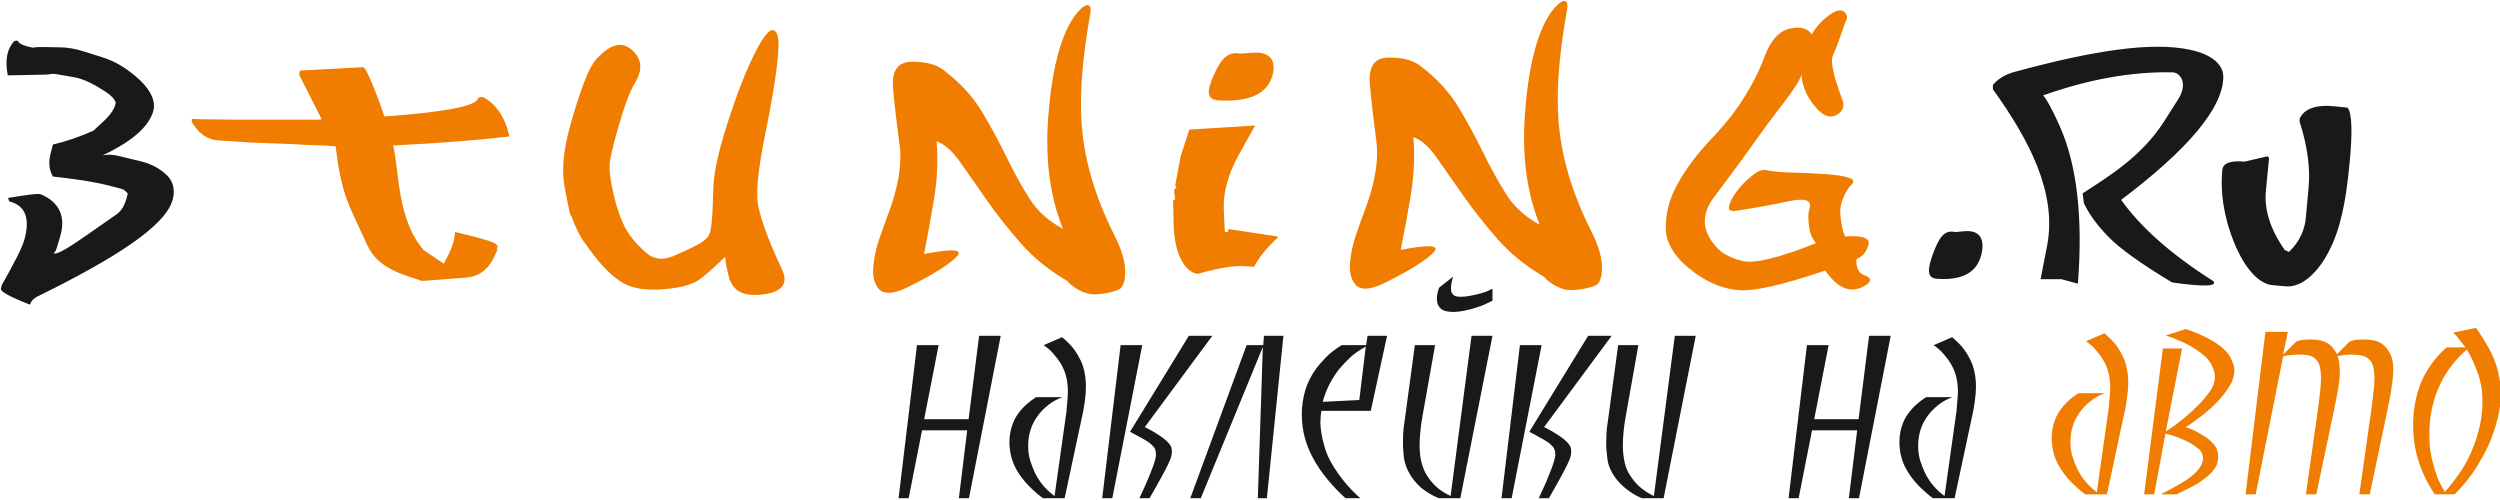
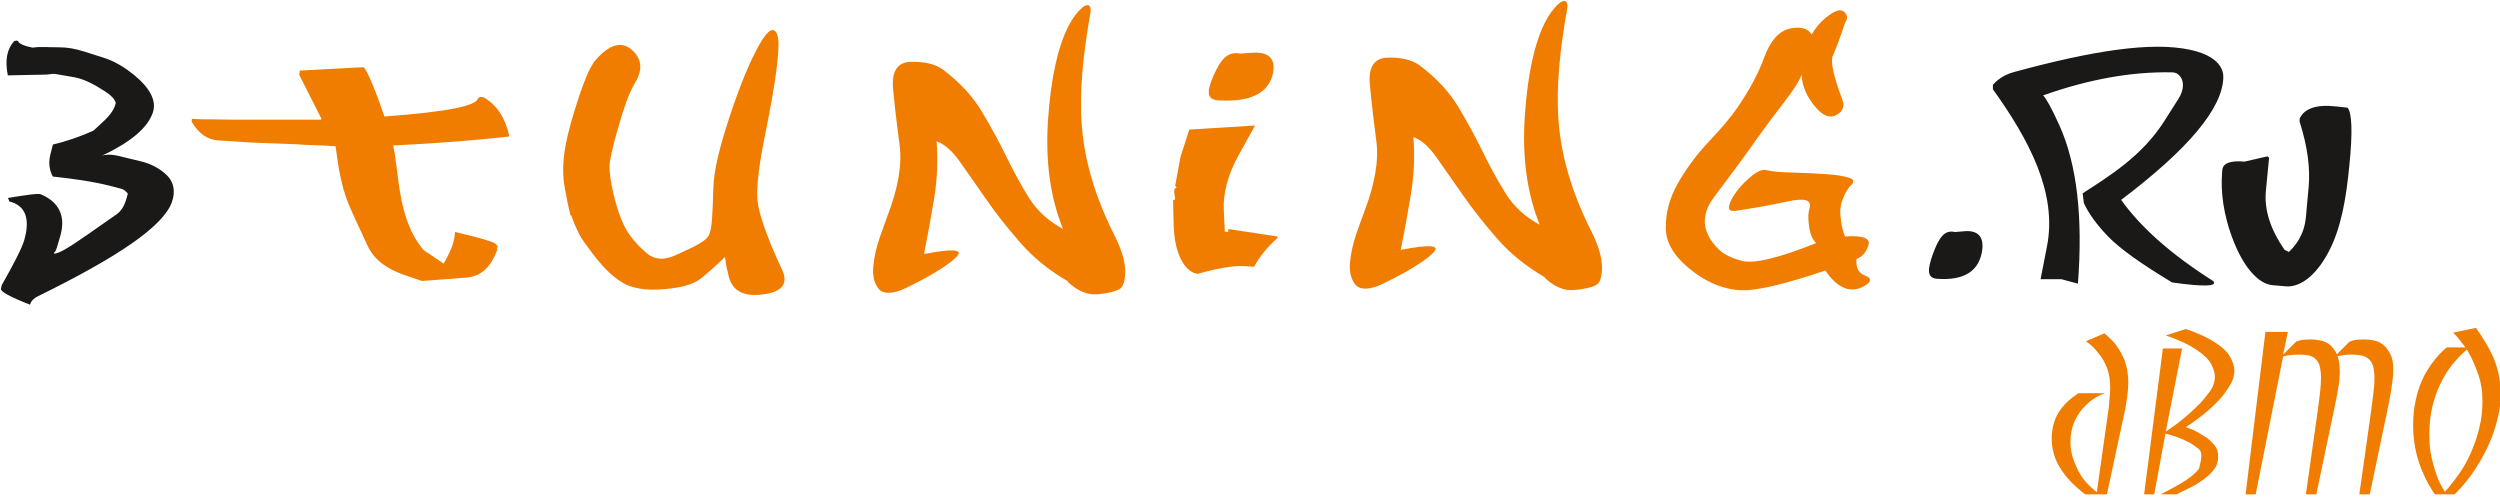
<svg xmlns="http://www.w3.org/2000/svg" width="138.5pt" height="27.7pt" viewBox="0 0 138.5 27.7" version="1.1">
  <defs>
    <clipPath id="clip1">
      <path d="M 49 15 L 110 15 L 110 27.699 L 49 27.699 Z M 49 15 " />
    </clipPath>
    <clipPath id="clip2">
      <path d="M 113 18 L 138.5 18 L 138.5 27.699 L 113 27.699 Z M 113 18 " />
    </clipPath>
  </defs>
  <g id="surface1">
    <path style=" stroke:none;fill-rule:evenodd;fill:rgb(10.594%,9.813%,9.424%);fill-opacity:1;" d="M 3.305 2.621 C 3.715 2.621 4.172 2.699 4.652 2.852 L 5.758 3.203 C 6.422 3.418 6.973 3.781 7.441 4.164 C 8.297 4.867 8.684 5.578 8.473 6.219 C 8.18 7.109 7.191 7.895 5.66 8.621 C 5.762 8.582 6.082 8.52 6.578 8.641 L 7.805 8.938 C 8.375 9.074 8.883 9.348 9.27 9.734 C 9.617 10.078 9.73 10.613 9.527 11.184 C 9.059 12.535 6.52 14.242 2.121 16.402 C 1.852 16.531 1.707 16.707 1.664 16.879 C 0.547 16.445 0.016 16.148 0.051 16 L 0.098 15.793 C 0.797 14.559 1.227 13.723 1.348 13.285 C 1.684 12.094 1.402 11.379 0.516 11.16 L 0.445 10.965 C 1.508 10.793 2.121 10.703 2.266 10.766 C 3.293 11.203 3.652 12 3.34 13.074 L 3.199 13.551 C 3.121 13.828 3.066 13.977 3 13.984 L 2.988 14.043 C 3.191 14.094 3.809 13.727 4.863 12.988 L 6.457 11.875 C 6.852 11.602 6.977 11.129 7.082 10.73 C 6.969 10.582 6.848 10.492 6.73 10.461 L 6.176 10.316 C 5.074 10.031 3.977 9.898 2.93 9.781 C 2.82 9.594 2.637 9.164 2.789 8.562 L 2.93 8.008 C 3.656 7.836 4.41 7.582 5.18 7.238 L 5.734 6.723 C 6.117 6.363 6.355 6.031 6.414 5.688 C 6.348 5.492 6.164 5.285 5.848 5.082 C 5.273 4.707 4.691 4.379 4.082 4.273 L 3.062 4.098 C 2.902 4.07 2.727 4.129 2.559 4.133 C 1.738 4.152 1.027 4.16 0.434 4.176 C 0.266 3.348 0.383 2.715 0.785 2.281 L 0.906 2.246 L 0.996 2.27 C 1.043 2.418 1.312 2.539 1.805 2.641 C 2.188 2.574 2.68 2.621 3.281 2.621 Z M 107.312 15.445 C 106.746 15.406 106.773 14.93 107.082 14.074 C 107.418 13.152 107.727 12.715 108.309 12.855 L 108.84 12.809 C 109.703 12.738 109.957 13.266 109.777 14.062 C 109.562 15.02 108.805 15.555 107.312 15.445 Z M 113.188 5.285 C 113.352 5.441 113.664 5.996 114.098 6.961 C 115.07 9.129 115.398 12.051 115.117 15.715 L 114.207 15.469 L 113.047 15.469 L 113.406 13.629 C 113.98 10.688 112.406 7.734 110.406 4.945 L 110.406 4.699 C 110.742 4.32 111.148 4.105 111.602 3.984 C 115.945 2.801 119.191 2.301 121.316 2.754 C 122.57 3.02 123.188 3.594 123.172 4.289 C 123.133 6 121.23 8.262 117.512 11.074 C 118.609 12.613 120.312 14.113 122.617 15.574 C 122.863 15.871 122.098 15.895 120.336 15.648 C 118.613 14.613 117.438 13.77 116.801 13.113 C 116.164 12.457 115.715 11.836 115.445 11.25 L 115.379 10.711 C 116.863 9.75 118.672 8.645 119.898 6.715 L 120.688 5.473 C 121.027 4.938 120.957 4.508 120.828 4.301 C 120.719 4.133 120.574 4.012 120.336 4.008 C 118.082 3.961 115.703 4.395 113.188 5.285 Z M 130.156 9.152 C 129.977 10.988 129.703 12.656 128.984 13.992 C 128.25 15.367 127.355 15.93 126.629 15.863 L 125.883 15.797 C 125.203 15.734 124.395 14.984 123.762 13.418 C 123.137 11.863 123.031 10.551 123.102 9.598 L 123.113 9.434 C 123.141 9.039 123.566 8.883 124.348 8.953 L 125.621 8.66 L 125.707 8.742 L 125.531 10.57 C 125.43 11.625 125.781 12.719 126.574 13.848 L 126.805 13.957 C 127.117 13.66 127.652 13.062 127.746 12.035 L 127.898 10.367 C 127.996 9.293 127.828 8.078 127.395 6.727 L 127.406 6.562 C 127.652 6.02 128.32 5.773 129.398 5.895 L 130.055 5.965 C 130.301 6.254 130.34 7.316 130.156 9.152 Z M 130.156 9.152 " />
    <g clip-path="url(#clip1)" clip-rule="nonzero">
-       <path style=" stroke:none;fill-rule:evenodd;fill:rgb(10.594%,9.813%,9.424%);fill-opacity:1;" d="M 53.68 27.602 L 53.121 27.602 L 53.582 23.84 L 51.082 23.84 L 50.34 27.602 L 49.781 27.602 L 50.801 19.121 L 52 19.121 L 51.199 23.223 L 53.66 23.223 L 54.242 18.602 L 55.441 18.602 Z M 58.84 18.68 C 58.883 18.707 59.008 18.824 59.223 19.031 C 59.434 19.238 59.621 19.496 59.781 19.801 C 60.035 20.242 60.16 20.789 60.16 21.441 C 60.16 21.668 60.141 21.926 60.102 22.211 C 60.062 22.5 60.023 22.734 59.98 22.922 L 58.98 27.602 L 57.781 27.602 C 57.594 27.469 57.383 27.293 57.152 27.07 C 56.918 26.852 56.707 26.609 56.52 26.344 C 56.293 26.023 56.137 25.707 56.051 25.402 C 55.965 25.094 55.922 24.797 55.922 24.504 C 55.922 24.195 55.965 23.906 56.051 23.633 C 56.137 23.359 56.254 23.121 56.402 22.922 C 56.535 22.734 56.691 22.562 56.871 22.402 C 57.051 22.242 57.227 22.109 57.402 22 L 58.863 22 C 58.566 22.109 58.309 22.25 58.082 22.43 C 57.855 22.613 57.66 22.809 57.5 23.023 C 57.141 23.504 56.961 24.062 56.961 24.703 C 56.961 24.996 56.996 25.262 57.07 25.504 C 57.145 25.742 57.234 25.977 57.34 26.203 C 57.488 26.496 57.656 26.746 57.84 26.953 C 58.027 27.16 58.223 27.336 58.422 27.48 L 59.062 22.941 C 59.074 22.887 59.086 22.805 59.09 22.691 C 59.098 22.578 59.109 22.457 59.121 22.332 C 59.137 22.207 59.145 22.082 59.152 21.961 C 59.16 21.84 59.16 21.75 59.16 21.68 C 59.16 21.363 59.121 21.059 59.043 20.773 C 58.961 20.484 58.82 20.203 58.621 19.922 C 58.566 19.855 58.477 19.746 58.352 19.59 C 58.227 19.438 58.047 19.281 57.82 19.121 Z M 63.281 19.121 L 61.621 27.602 L 61.062 27.602 L 62.082 19.121 Z M 67.164 18.602 L 63.422 23.66 L 63.582 23.742 C 63.77 23.836 63.961 23.949 64.164 24.082 C 64.309 24.176 64.418 24.254 64.492 24.312 C 64.566 24.371 64.629 24.43 64.684 24.48 C 64.734 24.535 64.789 24.602 64.844 24.684 C 64.895 24.762 64.922 24.875 64.922 25.023 C 64.922 25.168 64.891 25.32 64.82 25.48 C 64.754 25.641 64.656 25.848 64.523 26.102 C 64.469 26.207 64.383 26.367 64.262 26.582 C 64.141 26.797 64.047 26.961 63.98 27.082 L 63.684 27.602 L 63.121 27.602 L 63.461 26.863 C 63.527 26.715 63.598 26.551 63.672 26.363 C 63.746 26.176 63.809 26.016 63.863 25.883 C 63.941 25.656 63.992 25.496 64.012 25.402 C 64.031 25.309 64.043 25.234 64.043 25.184 C 64.043 24.996 63.996 24.848 63.902 24.742 C 63.809 24.637 63.707 24.547 63.602 24.48 C 63.441 24.375 63.324 24.305 63.254 24.273 C 63.18 24.238 63.09 24.188 62.98 24.121 L 62.602 23.922 L 65.863 18.602 Z M 69.984 19.121 L 70.023 18.602 L 71.102 18.602 L 70.184 27.602 L 69.684 27.602 L 69.961 19.223 L 66.523 27.602 L 65.941 27.602 L 69.062 19.121 Z M 75.664 19.203 C 75.316 19.387 75.027 19.59 74.793 19.812 C 74.559 20.031 74.352 20.254 74.164 20.48 C 73.738 21.043 73.441 21.637 73.281 22.262 L 75.305 22.16 Z M 75.941 22.762 L 73.203 22.762 L 73.184 22.902 C 73.168 23.008 73.16 23.156 73.152 23.34 C 73.145 23.527 73.164 23.746 73.203 23.992 C 73.242 24.238 73.305 24.508 73.395 24.801 C 73.48 25.094 73.609 25.391 73.781 25.684 C 73.957 25.988 74.176 26.309 74.441 26.641 C 74.711 26.977 75.016 27.297 75.363 27.602 L 74.543 27.602 C 74.223 27.32 73.895 26.98 73.562 26.582 C 73.23 26.184 72.949 25.77 72.723 25.344 C 72.535 24.996 72.391 24.625 72.281 24.23 C 72.176 23.84 72.121 23.41 72.121 22.941 C 72.121 22.488 72.188 22.047 72.312 21.621 C 72.441 21.195 72.648 20.781 72.941 20.383 C 73.035 20.262 73.191 20.082 73.414 19.84 C 73.633 19.602 73.938 19.363 74.324 19.121 L 75.684 19.121 L 75.762 18.602 L 76.844 18.602 Z M 82.684 16.66 L 82.605 16.699 C 82.496 16.754 82.379 16.812 82.242 16.871 C 82.109 16.93 81.996 16.973 81.902 17 C 81.676 17.082 81.438 17.148 81.184 17.199 C 80.93 17.254 80.699 17.281 80.484 17.281 C 80.391 17.281 80.285 17.27 80.164 17.25 C 80.043 17.23 79.938 17.188 79.844 17.121 C 79.777 17.066 79.719 16.996 79.672 16.902 C 79.629 16.809 79.605 16.688 79.605 16.543 C 79.605 16.473 79.609 16.395 79.625 16.301 C 79.637 16.207 79.672 16.086 79.723 15.941 L 80.504 15.32 C 80.477 15.402 80.449 15.5 80.426 15.621 C 80.398 15.742 80.383 15.855 80.383 15.961 C 80.383 16 80.387 16.055 80.395 16.121 C 80.402 16.188 80.438 16.254 80.504 16.32 C 80.559 16.375 80.621 16.406 80.695 16.422 C 80.766 16.434 80.836 16.441 80.902 16.441 C 81.051 16.441 81.203 16.43 81.363 16.402 C 81.523 16.375 81.684 16.34 81.844 16.301 C 82.004 16.262 82.133 16.223 82.234 16.191 C 82.336 16.156 82.438 16.113 82.543 16.062 L 82.684 16 Z M 80.902 27.602 L 79.703 27.602 C 79.238 27.402 78.871 27.168 78.605 26.902 C 78.336 26.637 78.137 26.363 78.004 26.082 C 77.871 25.801 77.789 25.527 77.766 25.262 C 77.738 24.996 77.723 24.762 77.723 24.562 C 77.723 24.414 77.727 24.25 77.734 24.062 C 77.738 23.875 77.77 23.609 77.824 23.262 L 78.383 19.121 L 79.504 19.121 L 78.805 23.062 C 78.766 23.273 78.727 23.535 78.695 23.84 C 78.66 24.148 78.645 24.43 78.645 24.684 C 78.645 24.934 78.668 25.191 78.715 25.453 C 78.762 25.711 78.848 25.961 78.973 26.203 C 79.102 26.441 79.273 26.672 79.492 26.891 C 79.715 27.113 80.004 27.309 80.363 27.48 L 81.523 18.602 L 82.684 18.602 Z M 85.406 19.121 L 83.746 27.602 L 83.184 27.602 L 84.203 19.121 Z M 89.285 18.602 L 85.543 23.66 L 85.703 23.742 C 85.891 23.836 86.086 23.949 86.285 24.082 C 86.43 24.176 86.543 24.254 86.613 24.312 C 86.688 24.371 86.75 24.43 86.805 24.48 C 86.859 24.535 86.91 24.602 86.965 24.684 C 87.02 24.762 87.043 24.875 87.043 25.023 C 87.043 25.168 87.012 25.32 86.945 25.48 C 86.879 25.641 86.777 25.848 86.645 26.102 C 86.59 26.207 86.504 26.367 86.383 26.582 C 86.266 26.797 86.172 26.961 86.105 27.082 L 85.805 27.602 L 85.246 27.602 L 85.586 26.863 C 85.652 26.715 85.723 26.551 85.793 26.363 C 85.867 26.176 85.93 26.016 85.984 25.883 C 86.062 25.656 86.113 25.496 86.133 25.402 C 86.156 25.309 86.164 25.234 86.164 25.184 C 86.164 24.996 86.117 24.848 86.023 24.742 C 85.93 24.637 85.832 24.547 85.723 24.48 C 85.562 24.375 85.449 24.305 85.375 24.273 C 85.301 24.238 85.211 24.188 85.105 24.121 L 84.723 23.922 L 87.984 18.602 Z M 92.164 27.602 L 90.965 27.602 C 90.699 27.496 90.434 27.344 90.164 27.141 C 89.898 26.941 89.672 26.715 89.484 26.461 C 89.246 26.129 89.102 25.797 89.055 25.461 C 89.008 25.129 88.984 24.828 88.984 24.562 C 88.984 24.414 88.988 24.25 88.996 24.062 C 89 23.875 89.031 23.609 89.086 23.262 L 89.645 19.121 L 90.766 19.121 L 90.066 23.062 C 90.023 23.273 89.988 23.535 89.953 23.84 C 89.922 24.148 89.906 24.43 89.906 24.684 C 89.906 24.988 89.938 25.297 90.004 25.613 C 90.07 25.926 90.203 26.215 90.406 26.48 C 90.551 26.695 90.734 26.891 90.953 27.062 C 91.176 27.234 91.398 27.375 91.625 27.48 L 92.785 18.602 L 93.945 18.602 Z M 102.988 27.602 L 102.426 27.602 L 102.887 23.84 L 100.387 23.84 L 99.645 27.602 L 99.086 27.602 L 100.105 19.121 L 101.305 19.121 L 100.508 23.223 L 102.965 23.223 L 103.547 18.602 L 104.746 18.602 Z M 108.148 18.68 C 108.188 18.707 108.312 18.824 108.527 19.031 C 108.738 19.238 108.926 19.496 109.086 19.801 C 109.34 20.242 109.469 20.789 109.469 21.441 C 109.469 21.668 109.445 21.926 109.406 22.211 C 109.367 22.5 109.328 22.734 109.285 22.922 L 108.285 27.602 L 107.086 27.602 C 106.898 27.469 106.691 27.293 106.457 27.07 C 106.223 26.852 106.012 26.609 105.828 26.344 C 105.602 26.023 105.441 25.707 105.355 25.402 C 105.27 25.094 105.227 24.797 105.227 24.504 C 105.227 24.195 105.27 23.906 105.355 23.633 C 105.441 23.359 105.559 23.121 105.707 22.922 C 105.84 22.734 105.996 22.562 106.176 22.402 C 106.355 22.242 106.535 22.109 106.707 22 L 108.168 22 C 107.875 22.109 107.613 22.25 107.387 22.43 C 107.16 22.613 106.965 22.809 106.805 23.023 C 106.445 23.504 106.266 24.062 106.266 24.703 C 106.266 24.996 106.305 25.262 106.375 25.504 C 106.449 25.742 106.539 25.977 106.648 26.203 C 106.793 26.496 106.961 26.746 107.148 26.953 C 107.332 27.16 107.527 27.336 107.727 27.48 L 108.367 22.941 C 108.379 22.887 108.391 22.805 108.398 22.691 C 108.402 22.578 108.414 22.457 108.426 22.332 C 108.441 22.207 108.449 22.082 108.457 21.961 C 108.465 21.84 108.469 21.75 108.469 21.68 C 108.469 21.363 108.426 21.059 108.348 20.773 C 108.266 20.484 108.125 20.203 107.926 19.922 C 107.875 19.855 107.785 19.746 107.656 19.59 C 107.531 19.438 107.352 19.281 107.125 19.121 Z M 108.148 18.68 " />
-     </g>
+       </g>
    <path style=" stroke:none;fill-rule:evenodd;fill:rgb(94.139%,48.631%,0%);fill-opacity:1;" d="M 13.902 7.895 L 16.32 7.988 C 17.258 8.062 17.809 8.031 18.59 8.105 C 18.957 10.98 19.305 11.258 20.344 13.574 C 20.957 14.945 22.477 15.238 23.379 15.566 L 25.789 15.383 C 26.562 15.324 27.152 14.926 27.559 13.809 L 27.488 13.715 L 27.574 13.727 L 27.574 13.645 L 27.5 13.562 C 27.512 13.445 26.746 13.211 25.207 12.852 L 25.191 13.027 C 25.156 13.48 24.922 14.008 24.582 14.605 L 23.473 13.859 C 21.992 12.137 22.121 9.508 21.781 8.059 C 24.199 7.941 26.336 7.777 28.188 7.566 L 28.203 7.484 C 27.977 6.492 27.5 5.793 26.785 5.387 L 26.602 5.371 L 26.484 5.434 C 26.434 5.867 24.699 6.207 21.297 6.453 C 21.07 5.773 20.324 3.711 20.113 3.723 L 16.609 3.91 L 16.578 4.148 L 17.797 6.559 L 17.797 6.629 L 13.059 6.629 L 11.031 6.605 L 10.633 6.582 L 10.621 6.746 C 10.988 7.379 11.477 7.738 12.082 7.777 Z M 68.594 8.645 C 68.039 9.648 67.754 10.703 67.797 11.594 L 67.855 12.84 L 68.039 12.852 L 68.055 12.688 L 70.793 13.105 L 70.777 13.18 C 70.219 13.672 69.785 14.207 69.473 14.781 L 68.992 14.746 C 68.402 14.703 67.527 14.836 66.355 15.172 C 65.723 15.105 65.059 14.211 65.02 12.426 L 64.988 11.102 L 65.105 11.035 L 65.047 10.621 L 65.078 10.457 L 65.188 10.391 L 65.105 10.293 L 65.387 8.758 L 65.402 8.68 L 65.887 7.18 L 69.531 6.953 Z M 67.516 5.562 C 66.828 5.523 66.852 5.059 67.23 4.191 C 67.629 3.281 68.012 2.832 68.723 2.969 L 69.359 2.922 C 70.406 2.844 70.711 3.375 70.492 4.18 C 70.234 5.129 69.32 5.668 67.516 5.562 Z M 35.172 4.602 C 34.84 5.156 34.551 6.004 34.238 7.098 C 33.926 8.191 33.777 8.879 33.77 9.156 C 33.758 9.527 33.828 10.07 33.996 10.785 C 34.168 11.508 34.371 12.09 34.594 12.535 C 34.824 13 35.207 13.477 35.75 13.961 C 36.289 14.445 36.832 14.414 37.5 14.105 C 38.469 13.66 39.094 13.387 39.273 13.027 C 39.453 12.668 39.477 11.812 39.516 10.469 C 39.547 9.328 39.93 7.941 40.477 6.297 C 41.023 4.656 41.551 3.395 42.047 2.512 C 42.543 1.625 42.883 1.434 43.066 1.941 C 43.25 2.445 43.031 4.281 42.395 7.426 C 42.066 9.043 41.914 10.234 41.957 11 C 42 11.766 42.461 13.082 43.328 14.945 C 43.688 15.723 43.328 16.18 42.258 16.312 C 41.184 16.449 40.578 16.113 40.375 15.324 C 40.293 14.996 40.203 14.637 40.168 14.234 C 39.637 14.742 39.195 15.137 38.844 15.418 C 38.484 15.699 37.965 15.875 37.289 15.965 C 36.105 16.129 35.195 16.051 34.559 15.699 C 33.918 15.348 33.289 14.695 32.621 13.766 C 32.434 13.504 32.25 13.277 32.125 13.039 C 31.91 12.633 31.758 12.262 31.645 11.926 C 31.633 11.934 31.621 11.938 31.602 11.938 C 31.516 11.586 31.414 11.086 31.293 10.438 C 31.168 9.785 31.176 9.113 31.277 8.398 C 31.355 7.859 31.531 7.082 31.848 6.066 C 32.164 5.051 32.441 4.285 32.695 3.789 C 32.723 3.734 32.77 3.684 32.801 3.621 C 32.832 3.562 32.859 3.488 32.906 3.43 C 33.715 2.457 34.426 2.246 35.004 2.762 C 35.578 3.277 35.613 3.875 35.172 4.602 Z M 49.16 11.98 C 49.754 10.438 49.984 9.125 49.836 8.027 C 49.688 6.938 49.566 5.895 49.477 4.91 C 49.387 3.926 49.734 3.43 50.496 3.422 C 51.262 3.414 51.852 3.559 52.254 3.867 C 53.18 4.566 53.898 5.348 54.402 6.195 C 54.91 7.043 55.363 7.875 55.758 8.691 C 56.156 9.508 56.574 10.27 57.016 10.977 C 57.461 11.684 58.086 12.25 58.891 12.68 C 58.184 10.945 57.906 8.926 58.062 6.629 C 58.219 4.328 58.602 2.605 59.191 1.453 C 59.406 1.035 59.648 0.691 59.953 0.426 C 60.254 0.168 60.484 0.266 60.41 0.703 C 60.02 2.922 59.785 4.988 59.93 6.941 C 60.078 8.898 60.676 10.922 61.727 13.008 C 62.133 13.816 62.336 14.484 62.336 15.023 C 62.336 15.562 62.23 15.91 61.996 16.031 C 61.719 16.176 61.305 16.258 60.77 16.305 C 60.234 16.348 59.688 16.113 59.133 15.598 C 59.141 15.605 59.168 15.609 59.203 15.609 C 58.152 15.008 57.266 14.289 56.539 13.461 C 55.809 12.625 55.172 11.82 54.629 11.035 C 54.086 10.246 53.598 9.555 53.176 8.957 C 52.75 8.352 52.32 7.98 51.887 7.828 C 51.969 8.867 51.926 9.934 51.746 11.023 C 51.566 12.109 51.379 13.133 51.191 14.074 C 52.754 13.77 53.363 13.809 53.027 14.188 C 52.691 14.566 51.773 15.188 50.227 15.938 C 49.461 16.312 48.93 16.297 48.684 16.008 C 48.438 15.719 48.336 15.316 48.379 14.797 C 48.422 14.273 48.539 13.73 48.734 13.168 C 48.934 12.598 49.078 12.203 49.16 11.98 Z M 75.574 11.746 C 76.168 10.207 76.395 8.891 76.246 7.797 C 76.102 6.703 75.98 5.664 75.891 4.68 C 75.801 3.695 76.145 3.199 76.91 3.191 C 77.676 3.184 78.262 3.328 78.668 3.637 C 79.594 4.336 80.309 5.113 80.816 5.965 C 81.32 6.809 81.773 7.645 82.172 8.461 C 82.566 9.273 82.988 10.035 83.43 10.742 C 83.875 11.453 84.5 12.02 85.301 12.449 C 84.598 10.715 84.316 8.695 84.477 6.395 C 84.633 4.094 85.016 2.375 85.602 1.223 C 85.816 0.805 86.062 0.461 86.367 0.195 C 86.668 -0.062 86.898 0.035 86.824 0.473 C 86.434 2.691 86.195 4.754 86.344 6.711 C 86.492 8.668 87.09 10.691 88.141 12.773 C 88.547 13.582 88.75 14.25 88.75 14.793 C 88.75 15.332 88.645 15.68 88.41 15.801 C 88.129 15.941 87.719 16.027 87.18 16.07 C 86.648 16.117 86.102 15.883 85.547 15.367 C 85.555 15.375 85.578 15.379 85.617 15.379 C 84.566 14.777 83.68 14.059 82.949 13.227 C 82.223 12.395 81.586 11.586 81.043 10.805 C 80.496 10.016 80.012 9.324 79.586 8.723 C 79.164 8.121 78.734 7.746 78.301 7.594 C 78.383 8.637 78.34 9.699 78.16 10.793 C 77.977 11.879 77.793 12.898 77.602 13.844 C 79.164 13.539 79.777 13.578 79.441 13.957 C 79.105 14.336 78.188 14.957 76.641 15.707 C 75.871 16.082 75.344 16.066 75.098 15.777 C 74.852 15.488 74.746 15.082 74.789 14.562 C 74.836 14.043 74.949 13.5 75.148 12.934 C 75.348 12.367 75.488 11.969 75.574 11.746 Z M 100.609 13.469 C 100.414 13.254 100.285 12.973 100.234 12.613 C 100.18 12.258 100.145 11.902 100.242 11.566 C 100.391 11.07 100.016 10.949 99 11.168 C 97.984 11.387 97.051 11.543 96.211 11.672 C 95.871 11.723 95.73 11.645 95.797 11.391 C 95.859 11.145 96.012 10.859 96.254 10.547 C 96.5 10.234 96.781 9.953 97.102 9.703 C 97.418 9.457 97.66 9.379 97.844 9.422 C 98.219 9.516 98.734 9.547 99.367 9.562 C 100.008 9.578 100.605 9.609 101.164 9.648 C 101.719 9.684 102.148 9.754 102.445 9.852 C 102.746 9.949 102.746 10.113 102.457 10.348 C 102.074 10.887 101.91 11.41 101.957 11.918 C 102.004 12.426 102.086 12.82 102.215 13.102 C 103.195 13.031 103.629 13.191 103.512 13.582 C 103.391 13.977 103.172 14.227 102.852 14.344 C 102.805 14.82 102.957 15.129 103.316 15.262 C 103.676 15.398 103.695 15.578 103.375 15.789 C 102.594 16.297 101.84 16.027 101.121 14.988 C 98.824 15.762 97.254 16.129 96.406 16.078 C 95.559 16.031 94.73 15.719 93.918 15.133 C 92.848 14.355 92.305 13.539 92.285 12.676 C 92.27 11.812 92.488 10.969 92.961 10.145 C 93.43 9.32 94.008 8.547 94.691 7.824 C 95.375 7.102 95.887 6.488 96.227 6 C 96.898 5.031 97.406 4.086 97.746 3.164 C 98.086 2.242 98.559 1.715 99.164 1.582 C 99.75 1.457 100.152 1.566 100.371 1.91 C 100.645 1.426 101.02 1.035 101.488 0.738 C 101.812 0.535 102.047 0.52 102.203 0.691 C 102.363 0.863 102.367 1.043 102.227 1.23 C 101.934 2.105 101.707 2.719 101.547 3.066 C 101.387 3.41 101.578 4.223 102.066 5.52 C 102.215 5.902 102.078 6.195 101.73 6.375 C 101.383 6.555 101.027 6.43 100.648 6.012 C 100.129 5.43 99.84 4.812 99.805 4.141 C 99.695 4.469 99.363 4.992 98.801 5.715 C 98.242 6.438 97.762 7.078 97.363 7.645 C 96.551 8.793 95.75 9.875 94.973 10.898 C 94.195 11.922 94.285 12.871 95.195 13.797 C 95.445 14.051 95.871 14.289 96.527 14.457 C 97.18 14.621 98.539 14.297 100.609 13.469 Z M 100.609 13.469 " />
    <g clip-path="url(#clip2)" clip-rule="nonzero">
-       <path style=" stroke:none;fill-rule:evenodd;fill:rgb(94.139%,48.631%,0%);fill-opacity:1;" d="M 116.586 18.465 C 116.625 18.492 116.75 18.609 116.965 18.816 C 117.18 19.02 117.363 19.277 117.523 19.586 C 117.777 20.023 117.906 20.57 117.906 21.227 C 117.906 21.453 117.883 21.707 117.844 21.996 C 117.805 22.281 117.766 22.52 117.727 22.707 L 116.723 27.387 L 115.523 27.387 C 115.336 27.254 115.129 27.074 114.895 26.855 C 114.66 26.637 114.449 26.391 114.266 26.125 C 114.039 25.805 113.879 25.492 113.793 25.184 C 113.707 24.879 113.664 24.578 113.664 24.285 C 113.664 23.98 113.707 23.688 113.793 23.414 C 113.879 23.141 113.996 22.906 114.145 22.707 C 114.277 22.52 114.434 22.344 114.613 22.184 C 114.793 22.023 114.973 21.891 115.145 21.785 L 116.605 21.785 C 116.312 21.891 116.051 22.035 115.824 22.215 C 115.598 22.395 115.402 22.59 115.246 22.805 C 114.883 23.285 114.703 23.844 114.703 24.484 C 114.703 24.777 114.742 25.047 114.812 25.285 C 114.887 25.527 114.977 25.758 115.086 25.984 C 115.23 26.277 115.398 26.527 115.586 26.734 C 115.77 26.941 115.965 27.117 116.164 27.266 L 116.805 22.727 C 116.816 22.672 116.828 22.59 116.836 22.477 C 116.84 22.363 116.852 22.242 116.863 22.117 C 116.879 21.988 116.887 21.863 116.895 21.746 C 116.902 21.625 116.906 21.531 116.906 21.465 C 116.906 21.145 116.863 20.84 116.785 20.555 C 116.703 20.27 116.562 19.984 116.363 19.703 C 116.312 19.637 116.223 19.527 116.094 19.375 C 115.969 19.223 115.793 19.066 115.562 18.906 Z M 120.887 19.305 L 119.984 23.906 C 120.637 23.492 121.277 22.965 121.906 22.324 C 122.066 22.152 122.238 21.938 122.426 21.684 C 122.613 21.434 122.703 21.152 122.703 20.844 C 122.703 20.656 122.637 20.434 122.496 20.164 C 122.355 19.898 122.078 19.633 121.664 19.363 C 121.387 19.18 121.09 19.02 120.773 18.887 C 120.461 18.75 120.199 18.652 119.984 18.586 L 121.086 18.227 C 121.34 18.305 121.621 18.414 121.934 18.555 C 122.25 18.695 122.523 18.844 122.766 19.004 C 123.164 19.27 123.434 19.543 123.574 19.816 C 123.715 20.09 123.785 20.32 123.785 20.504 C 123.785 20.812 123.691 21.113 123.504 21.406 C 123.32 21.699 123.145 21.934 122.984 22.105 C 122.703 22.41 122.398 22.699 122.066 22.965 C 121.73 23.23 121.406 23.465 121.086 23.664 C 121.379 23.758 121.617 23.863 121.805 23.977 C 121.992 24.09 122.137 24.18 122.246 24.246 C 122.391 24.352 122.535 24.488 122.676 24.656 C 122.816 24.82 122.887 25.031 122.887 25.285 C 122.887 25.566 122.816 25.801 122.676 25.984 C 122.535 26.172 122.387 26.324 122.227 26.445 C 121.957 26.66 121.711 26.82 121.484 26.938 C 121.258 27.051 121.051 27.152 120.863 27.246 L 120.586 27.387 L 119.703 27.387 C 119.891 27.293 120.125 27.168 120.406 27.016 C 120.684 26.863 120.918 26.727 121.105 26.605 C 121.438 26.379 121.68 26.164 121.824 25.965 C 121.973 25.766 122.047 25.586 122.047 25.426 C 122.047 25.172 121.953 24.977 121.766 24.836 C 121.578 24.695 121.426 24.594 121.305 24.523 C 121.078 24.406 120.859 24.305 120.645 24.227 C 120.43 24.145 120.203 24.078 119.965 24.023 L 119.344 27.387 L 118.785 27.387 L 119.824 19.305 Z M 130.164 18.926 C 130.301 18.871 130.426 18.84 130.547 18.824 C 130.664 18.812 130.801 18.805 130.945 18.805 C 131.133 18.805 131.328 18.824 131.535 18.863 C 131.742 18.906 131.941 19.012 132.125 19.184 C 132.234 19.293 132.336 19.445 132.438 19.645 C 132.535 19.844 132.586 20.117 132.586 20.465 C 132.586 20.652 132.574 20.855 132.547 21.074 C 132.52 21.297 132.488 21.508 132.457 21.715 C 132.422 21.922 132.387 22.117 132.348 22.297 C 132.305 22.477 132.281 22.613 132.266 22.707 L 131.285 27.387 L 130.707 27.387 L 131.367 22.727 C 131.406 22.434 131.445 22.121 131.484 21.797 C 131.527 21.469 131.547 21.18 131.547 20.926 C 131.547 20.777 131.531 20.605 131.496 20.406 C 131.461 20.203 131.387 20.043 131.266 19.926 C 131.133 19.793 130.969 19.711 130.777 19.684 C 130.582 19.656 130.414 19.645 130.266 19.645 C 130.094 19.645 129.969 19.652 129.895 19.664 C 129.824 19.68 129.691 19.699 129.504 19.727 C 129.559 19.91 129.594 20.078 129.605 20.227 C 129.617 20.371 129.625 20.52 129.625 20.664 C 129.625 20.863 129.602 21.113 129.555 21.406 C 129.508 21.699 129.426 22.133 129.305 22.707 L 128.324 27.387 L 127.746 27.387 L 128.406 22.727 C 128.473 22.246 128.52 21.863 128.547 21.586 C 128.57 21.305 128.586 21.078 128.586 20.906 C 128.586 20.73 128.566 20.543 128.527 20.336 C 128.484 20.129 128.379 19.957 128.207 19.824 C 128.098 19.746 127.973 19.695 127.824 19.676 C 127.68 19.656 127.539 19.645 127.406 19.645 C 127.246 19.645 127.094 19.652 126.945 19.664 C 126.797 19.68 126.645 19.703 126.484 19.746 L 124.965 27.387 L 124.406 27.387 L 125.504 18.387 L 126.746 18.387 L 126.484 19.645 L 127.207 18.926 C 127.379 18.859 127.547 18.82 127.707 18.816 C 127.867 18.809 127.965 18.805 128.004 18.805 C 128.18 18.805 128.348 18.82 128.516 18.855 C 128.684 18.887 128.832 18.945 128.965 19.023 C 129.074 19.09 129.168 19.18 129.254 19.293 C 129.344 19.406 129.414 19.52 129.465 19.625 Z M 136.668 19.363 C 136.012 19.926 135.52 20.566 135.188 21.285 C 135 21.672 134.852 22.094 134.746 22.555 C 134.641 23.016 134.586 23.512 134.586 24.047 C 134.586 24.434 134.605 24.754 134.645 25.004 C 134.688 25.258 134.738 25.5 134.805 25.727 C 134.859 25.926 134.93 26.148 135.016 26.395 C 135.102 26.641 135.246 26.926 135.445 27.246 C 135.715 26.953 135.992 26.594 136.285 26.176 C 136.578 25.754 136.84 25.246 137.066 24.645 C 137.172 24.379 137.277 24.035 137.375 23.617 C 137.477 23.195 137.527 22.73 137.527 22.227 C 137.527 21.918 137.508 21.648 137.465 21.414 C 137.426 21.184 137.375 20.965 137.305 20.766 C 137.238 20.578 137.156 20.363 137.055 20.125 C 136.957 19.887 136.828 19.633 136.668 19.363 Z M 137.168 18.164 C 137.352 18.418 137.551 18.723 137.758 19.074 C 137.965 19.43 138.121 19.75 138.227 20.043 C 138.32 20.297 138.398 20.582 138.457 20.895 C 138.516 21.207 138.547 21.512 138.547 21.805 C 138.547 22.273 138.484 22.75 138.355 23.234 C 138.23 23.723 138.086 24.152 137.926 24.523 C 137.727 24.98 137.469 25.453 137.156 25.945 C 136.844 26.438 136.453 26.918 135.988 27.387 L 134.887 27.387 C 134.672 27.066 134.496 26.758 134.355 26.465 C 134.215 26.172 134.105 25.906 134.027 25.664 C 133.801 25 133.688 24.293 133.688 23.547 C 133.688 23.066 133.734 22.594 133.836 22.137 C 133.938 21.676 134.086 21.246 134.285 20.844 C 134.434 20.566 134.609 20.289 134.816 20.016 C 135.023 19.742 135.266 19.484 135.547 19.246 L 136.586 19.246 C 136.398 19.004 136.266 18.836 136.188 18.734 C 136.105 18.637 136.012 18.531 135.906 18.426 Z M 137.168 18.164 " />
+       <path style=" stroke:none;fill-rule:evenodd;fill:rgb(94.139%,48.631%,0%);fill-opacity:1;" d="M 116.586 18.465 C 116.625 18.492 116.75 18.609 116.965 18.816 C 117.18 19.02 117.363 19.277 117.523 19.586 C 117.777 20.023 117.906 20.57 117.906 21.227 C 117.906 21.453 117.883 21.707 117.844 21.996 C 117.805 22.281 117.766 22.52 117.727 22.707 L 116.723 27.387 L 115.523 27.387 C 115.336 27.254 115.129 27.074 114.895 26.855 C 114.66 26.637 114.449 26.391 114.266 26.125 C 114.039 25.805 113.879 25.492 113.793 25.184 C 113.707 24.879 113.664 24.578 113.664 24.285 C 113.664 23.98 113.707 23.688 113.793 23.414 C 113.879 23.141 113.996 22.906 114.145 22.707 C 114.277 22.52 114.434 22.344 114.613 22.184 C 114.793 22.023 114.973 21.891 115.145 21.785 L 116.605 21.785 C 116.312 21.891 116.051 22.035 115.824 22.215 C 115.598 22.395 115.402 22.59 115.246 22.805 C 114.883 23.285 114.703 23.844 114.703 24.484 C 114.703 24.777 114.742 25.047 114.812 25.285 C 114.887 25.527 114.977 25.758 115.086 25.984 C 115.23 26.277 115.398 26.527 115.586 26.734 C 115.77 26.941 115.965 27.117 116.164 27.266 L 116.805 22.727 C 116.816 22.672 116.828 22.59 116.836 22.477 C 116.84 22.363 116.852 22.242 116.863 22.117 C 116.879 21.988 116.887 21.863 116.895 21.746 C 116.902 21.625 116.906 21.531 116.906 21.465 C 116.906 21.145 116.863 20.84 116.785 20.555 C 116.703 20.27 116.562 19.984 116.363 19.703 C 116.312 19.637 116.223 19.527 116.094 19.375 C 115.969 19.223 115.793 19.066 115.562 18.906 Z M 120.887 19.305 L 119.984 23.906 C 120.637 23.492 121.277 22.965 121.906 22.324 C 122.066 22.152 122.238 21.938 122.426 21.684 C 122.613 21.434 122.703 21.152 122.703 20.844 C 122.703 20.656 122.637 20.434 122.496 20.164 C 122.355 19.898 122.078 19.633 121.664 19.363 C 121.387 19.18 121.09 19.02 120.773 18.887 C 120.461 18.75 120.199 18.652 119.984 18.586 L 121.086 18.227 C 121.34 18.305 121.621 18.414 121.934 18.555 C 122.25 18.695 122.523 18.844 122.766 19.004 C 123.164 19.27 123.434 19.543 123.574 19.816 C 123.715 20.09 123.785 20.32 123.785 20.504 C 123.785 20.812 123.691 21.113 123.504 21.406 C 123.32 21.699 123.145 21.934 122.984 22.105 C 122.703 22.41 122.398 22.699 122.066 22.965 C 121.73 23.23 121.406 23.465 121.086 23.664 C 121.379 23.758 121.617 23.863 121.805 23.977 C 121.992 24.09 122.137 24.18 122.246 24.246 C 122.391 24.352 122.535 24.488 122.676 24.656 C 122.816 24.82 122.887 25.031 122.887 25.285 C 122.887 25.566 122.816 25.801 122.676 25.984 C 122.535 26.172 122.387 26.324 122.227 26.445 C 121.957 26.66 121.711 26.82 121.484 26.938 C 121.258 27.051 121.051 27.152 120.863 27.246 L 120.586 27.387 L 119.703 27.387 C 119.891 27.293 120.125 27.168 120.406 27.016 C 120.684 26.863 120.918 26.727 121.105 26.605 C 121.438 26.379 121.68 26.164 121.824 25.965 C 122.047 25.172 121.953 24.977 121.766 24.836 C 121.578 24.695 121.426 24.594 121.305 24.523 C 121.078 24.406 120.859 24.305 120.645 24.227 C 120.43 24.145 120.203 24.078 119.965 24.023 L 119.344 27.387 L 118.785 27.387 L 119.824 19.305 Z M 130.164 18.926 C 130.301 18.871 130.426 18.84 130.547 18.824 C 130.664 18.812 130.801 18.805 130.945 18.805 C 131.133 18.805 131.328 18.824 131.535 18.863 C 131.742 18.906 131.941 19.012 132.125 19.184 C 132.234 19.293 132.336 19.445 132.438 19.645 C 132.535 19.844 132.586 20.117 132.586 20.465 C 132.586 20.652 132.574 20.855 132.547 21.074 C 132.52 21.297 132.488 21.508 132.457 21.715 C 132.422 21.922 132.387 22.117 132.348 22.297 C 132.305 22.477 132.281 22.613 132.266 22.707 L 131.285 27.387 L 130.707 27.387 L 131.367 22.727 C 131.406 22.434 131.445 22.121 131.484 21.797 C 131.527 21.469 131.547 21.18 131.547 20.926 C 131.547 20.777 131.531 20.605 131.496 20.406 C 131.461 20.203 131.387 20.043 131.266 19.926 C 131.133 19.793 130.969 19.711 130.777 19.684 C 130.582 19.656 130.414 19.645 130.266 19.645 C 130.094 19.645 129.969 19.652 129.895 19.664 C 129.824 19.68 129.691 19.699 129.504 19.727 C 129.559 19.91 129.594 20.078 129.605 20.227 C 129.617 20.371 129.625 20.52 129.625 20.664 C 129.625 20.863 129.602 21.113 129.555 21.406 C 129.508 21.699 129.426 22.133 129.305 22.707 L 128.324 27.387 L 127.746 27.387 L 128.406 22.727 C 128.473 22.246 128.52 21.863 128.547 21.586 C 128.57 21.305 128.586 21.078 128.586 20.906 C 128.586 20.73 128.566 20.543 128.527 20.336 C 128.484 20.129 128.379 19.957 128.207 19.824 C 128.098 19.746 127.973 19.695 127.824 19.676 C 127.68 19.656 127.539 19.645 127.406 19.645 C 127.246 19.645 127.094 19.652 126.945 19.664 C 126.797 19.68 126.645 19.703 126.484 19.746 L 124.965 27.387 L 124.406 27.387 L 125.504 18.387 L 126.746 18.387 L 126.484 19.645 L 127.207 18.926 C 127.379 18.859 127.547 18.82 127.707 18.816 C 127.867 18.809 127.965 18.805 128.004 18.805 C 128.18 18.805 128.348 18.82 128.516 18.855 C 128.684 18.887 128.832 18.945 128.965 19.023 C 129.074 19.09 129.168 19.18 129.254 19.293 C 129.344 19.406 129.414 19.52 129.465 19.625 Z M 136.668 19.363 C 136.012 19.926 135.52 20.566 135.188 21.285 C 135 21.672 134.852 22.094 134.746 22.555 C 134.641 23.016 134.586 23.512 134.586 24.047 C 134.586 24.434 134.605 24.754 134.645 25.004 C 134.688 25.258 134.738 25.5 134.805 25.727 C 134.859 25.926 134.93 26.148 135.016 26.395 C 135.102 26.641 135.246 26.926 135.445 27.246 C 135.715 26.953 135.992 26.594 136.285 26.176 C 136.578 25.754 136.84 25.246 137.066 24.645 C 137.172 24.379 137.277 24.035 137.375 23.617 C 137.477 23.195 137.527 22.73 137.527 22.227 C 137.527 21.918 137.508 21.648 137.465 21.414 C 137.426 21.184 137.375 20.965 137.305 20.766 C 137.238 20.578 137.156 20.363 137.055 20.125 C 136.957 19.887 136.828 19.633 136.668 19.363 Z M 137.168 18.164 C 137.352 18.418 137.551 18.723 137.758 19.074 C 137.965 19.43 138.121 19.75 138.227 20.043 C 138.32 20.297 138.398 20.582 138.457 20.895 C 138.516 21.207 138.547 21.512 138.547 21.805 C 138.547 22.273 138.484 22.75 138.355 23.234 C 138.23 23.723 138.086 24.152 137.926 24.523 C 137.727 24.98 137.469 25.453 137.156 25.945 C 136.844 26.438 136.453 26.918 135.988 27.387 L 134.887 27.387 C 134.672 27.066 134.496 26.758 134.355 26.465 C 134.215 26.172 134.105 25.906 134.027 25.664 C 133.801 25 133.688 24.293 133.688 23.547 C 133.688 23.066 133.734 22.594 133.836 22.137 C 133.938 21.676 134.086 21.246 134.285 20.844 C 134.434 20.566 134.609 20.289 134.816 20.016 C 135.023 19.742 135.266 19.484 135.547 19.246 L 136.586 19.246 C 136.398 19.004 136.266 18.836 136.188 18.734 C 136.105 18.637 136.012 18.531 135.906 18.426 Z M 137.168 18.164 " />
    </g>
  </g>
</svg>